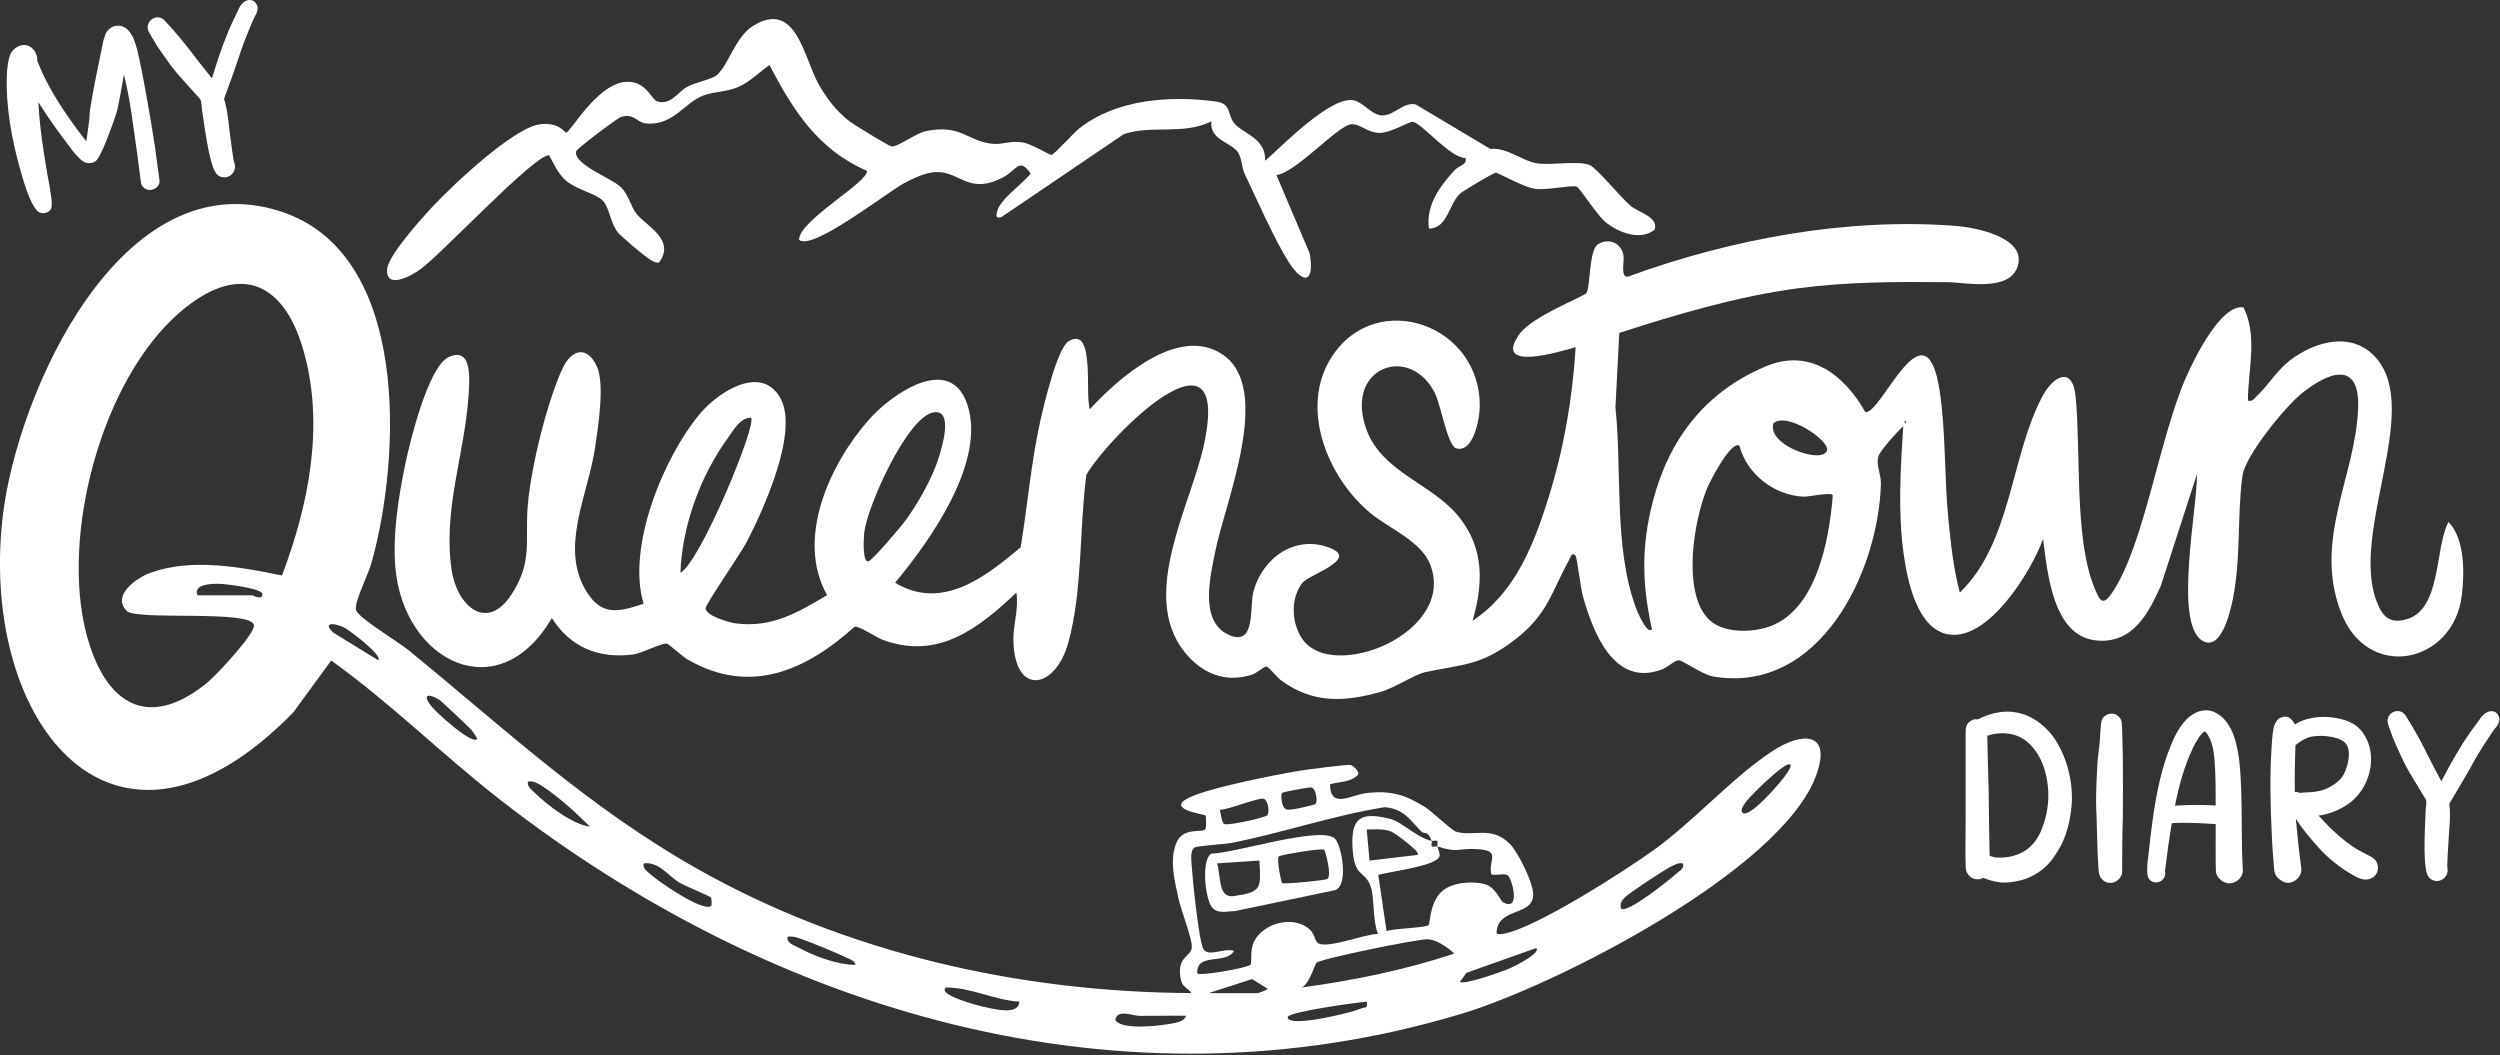
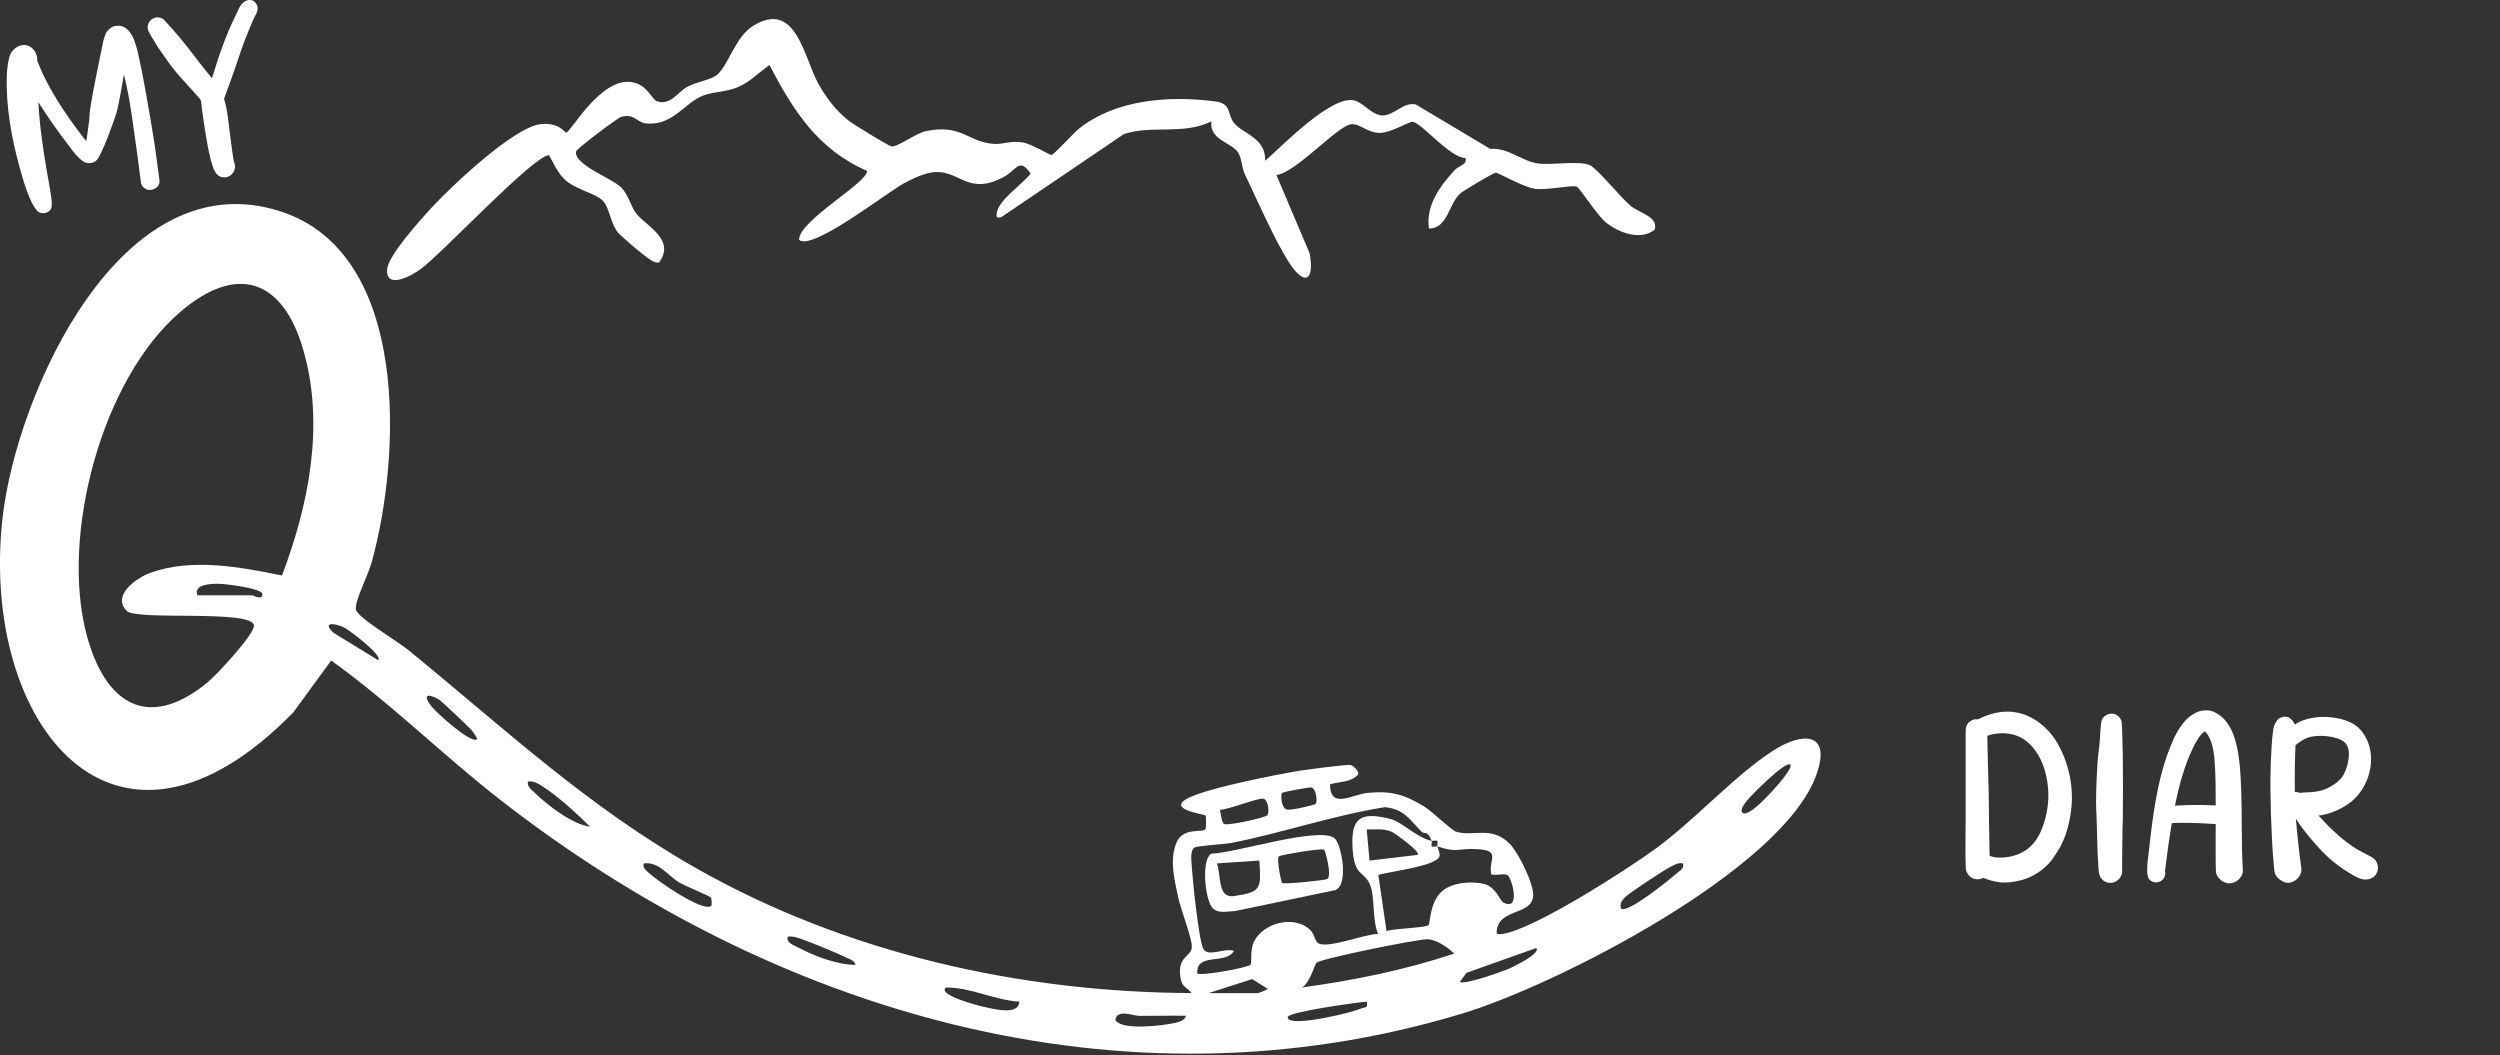
<svg xmlns="http://www.w3.org/2000/svg" width="100%" height="100%" viewBox="0 0 500 211" version="1.1" xml:space="preserve" style="fill-rule:evenodd;clip-rule:evenodd;stroke-linejoin:round;stroke-miterlimit:2;">
  <rect x="0" y="0" width="500" height="211" fill="#333333" stroke="none" />
  <g transform="matrix(0.502,0,0,0.502,-23.182,-23.073)">
-     <path d="M704.33,296.64C700.35,278.7 700.04,263.71 704.66,245.82C711.1,220.84 725.68,201.98 749.71,191.91C767.31,184.53 780.99,195.38 789.31,210.1C795.62,211.57 813.35,164.84 818.97,201.8C821.45,218.08 820.78,236.71 822.48,253.37C823.46,262.97 824.48,272.74 826.99,282.04C847.54,262.25 847.11,228.21 859.77,204.08C864.12,195.79 871.88,191.5 873.11,203.92C875.28,225.71 872.55,260.04 880.45,279.76C882.8,285.62 883.97,287.74 887.95,281.69C900.59,262.52 906.5,220.26 917.15,196.2C920.29,189.11 930.96,167 939.99,168.42C945.75,179.9 941.8,193.3 941.76,205.58C943.57,205.99 944.06,204.96 945.16,203.93C949.68,199.74 953.23,193.53 958.73,189.38C968.91,181.69 983.62,177.85 992.96,188.71C1010.93,209.62 982.61,257.79 992.97,285.37C995.24,291.41 997.99,294.59 1004.8,292.73C1018.98,288.85 1016.1,264.44 1021.66,253.92C1028.27,260.67 1028.08,274.47 1026.95,283.39C1023.54,310.41 989.27,317.81 978.68,289.53C967.85,260.59 984.77,235.5 985.68,208.43C986.33,189.27 973.67,194.23 963.11,202.77C956.58,208.05 940.69,227.48 939.59,235.48C937.37,251.58 939.13,268.64 935.59,285.44C934.57,290.29 930.85,306.03 923.32,301.03C912.22,293.66 921.75,247.5 921.47,234.82L907.05,279.41C902.04,290.56 895.78,302.42 881.54,301.14C863.96,299.56 861.93,274.09 860.15,260.66C855.51,273.63 838.17,301.73 822.17,298.66C809.87,296.3 806.05,277.05 804.61,266.7C802.26,249.76 803.38,232.7 804.44,215.72C802.17,217.84 795.24,225.43 794.54,227.78C793.51,231.24 795.66,235.04 795.55,238.76C794.49,274.13 771,322.6 728.77,315.49C724.53,314.78 716.56,309.02 715,309.02C713.4,309.02 710.58,311.8 708.48,312.61C689.25,320.01 680.85,297.97 676.73,283.17C675.97,280.44 674.45,268.02 673.92,267.42C672.39,265.66 671.94,267.9 671.41,268.86C664.1,282.14 662.89,290.73 649.54,300.95C636.09,311.25 629.09,310.54 613.97,313.76C609.72,314.66 602.09,319.96 596.01,321.67C581.48,325.75 568.89,326.22 556.36,316.86C554.91,315.78 551.69,311.6 550.72,311.53C549.75,311.46 546.85,314.14 545.14,314.7C534.36,318.25 524.87,314.23 518.07,305.66C499.86,282.72 520.94,246.76 525.99,222.5C536.64,171.29 488.17,219.48 478.99,235.12C476.13,256.58 477.57,281.24 471.76,302.09C466.52,320.9 450.12,323.43 449.92,300.61C449.87,294.58 452.12,288.34 451.12,282.05C436,296.37 419.88,308.99 397.94,300.9C395.23,299.9 388.4,295.2 386.66,295.65C367.18,313.2 344.99,322.99 320.27,308.8C318.02,307.51 312.82,302.65 311.94,302.42C309.97,301.91 302.06,306.22 298.57,306.68C284.77,308.51 273.48,303.91 266.03,292.18C244.88,328.62 207.15,309.63 203.72,272.34C202.5,259.01 204.98,243.63 207.72,230.54C209.56,221.74 216.83,191.92 224.98,188.2C234.65,183.78 233.22,197.93 232.82,203.91C231.25,227.13 222.43,249.56 226.2,273.5C228.38,287.34 240.12,297.86 249.93,282.83C258.49,269.72 255.32,261.64 256.41,247.72C257.59,232.67 263.93,206.67 270.21,192.93C273.83,185.01 280.19,183.48 284.04,192.11C287.15,199.09 284.49,215.92 283.31,223.99C280.5,243.21 268.96,264.19 279.88,281.7C286.04,291.56 292.65,289.74 302.6,286.51C295.77,264.05 310.54,228.04 325.14,210.7C332.35,202.14 349.48,190.92 357.09,204.58C364.52,217.93 350.37,248.97 343.7,261.84C341.4,266.28 327.31,286.69 327.3,288.24C327.27,291.29 336.61,293.96 339.27,294.32C353.52,296.21 364.06,290.01 375.69,283.08C363,260.44 376.87,230.56 392.6,212.89C401.26,203.17 424.4,186.68 431.44,206.75C439.42,229.49 416.81,261.39 402.78,278.12C421.53,289.46 438.78,275.77 452.8,264.04C455.62,247.19 456.93,230.18 460.69,213.47C462.04,207.46 467.41,184.68 471.88,181.94C482.71,175.29 478.28,203.44 480.4,208.99C491.75,196.61 515.62,175.42 533.2,187.15C553.52,200.7 534.3,246.06 530.45,265.18C528.49,274.94 523.86,293.05 535.25,298.65C546.82,304.34 543.83,287.74 545.6,281.43C549.34,268.03 562.45,258.73 576.31,264.36C587.51,268.91 567.43,274.95 564.95,278.28C560.26,284.56 560.69,294.06 564.97,300.42C576.87,318.11 626.61,298.06 615.97,270.83C612.37,261.61 599.66,256.52 592.38,250.56C575.15,236.45 563.52,208.33 576.89,187.92C594.73,160.68 636.47,175.33 635.71,208.37C635.6,213.09 633.08,226.54 626.34,224.58C622.9,223.58 620.2,207.25 617.87,202.61C608.11,183.12 582.54,191.88 590.11,215.73C596.01,234.33 616.8,238.23 627.77,252.3C637.55,264.85 637.08,278.64 632.85,293.28C649.97,282.02 657.4,262.6 663.24,243.84C669.28,224.46 672.69,204.54 673.93,184.27C667.48,186.12 640.9,194.24 651.44,179.21C656.64,171.8 677.25,164.2 678.22,162.69C679.92,160.06 679.11,145.49 682.91,143.22C687.26,140.63 692.2,142.79 692.98,147.81C693.37,150.28 691.69,156.65 694.74,156.18C735.56,141.28 781.58,132.61 825.26,135.95C832.87,136.53 853.31,140.36 850.14,151.7C847.13,162.47 829.4,158.45 821.94,158.38C801.93,158.19 782.25,158.19 762.41,160.83C738.51,164.02 714.18,171.19 691.31,178.61L689.78,208.32C692.45,233.39 689.05,263.82 697.86,287.93C698.22,288.92 702.27,299.03 704.29,296.67L704.33,296.64ZM418.21,210.24C407.62,211.86 391.68,247.89 390.51,257.99C390.29,259.93 389.66,269.7 392.08,269.65C393.43,269.62 405.35,255.55 407.06,253.17C411.45,247.07 416.46,238.46 419.07,231.44C420.52,227.54 426.96,208.9 418.21,210.24ZM345.38,212.35C340.97,212.43 338.47,217.29 336.13,220.52C325.19,235.57 317.9,255.56 317.27,274.17C325.24,269.78 347.94,214.83 345.39,212.35L345.38,212.35ZM752.72,214.6C750,223.59 772.93,231.19 774.1,225.25C774.88,221.27 757.97,209.9 752.72,214.6ZM805.05,213.46L805.05,214.58C805.78,214.21 805.78,213.83 805.05,213.46ZM739.21,223.58C735.89,221.19 727.37,237.85 726.3,240.46C721.02,253.32 716.44,280.82 726.35,292.08C731.61,298.05 742.27,298.05 749.4,296.13C769.66,290.65 774.97,261.28 776.37,243.32C776.15,241.83 766.88,243.96 764.58,243.84C753.05,243.22 742.12,234.89 739.2,223.59L739.21,223.58Z" style="fill:white;fill-rule:nonzero;" />
-   </g>
+     </g>
  <g transform="matrix(0.502,0,0,0.502,-23.182,-23.073)">
    <path d="M520.92,441.63C518.92,438.98 517.1,439.53 516.47,435.36C515.16,426.59 520.96,427.34 521.01,423.14C521.05,419.55 516.63,408.43 515.63,403.65C514.14,396.55 512.09,389.04 514.73,382.05C517.3,375.24 525.12,377.92 526.43,376.32C526.78,375.89 526.73,371.12 526.49,370.87C525.9,370.24 507.89,368.18 522.37,362.71C531.76,359.16 552.98,354.89 563.4,353.12C566.24,352.64 582.95,350.41 584.24,350.75C585.45,351.07 587.62,353.12 587.31,354.49C584.51,357.77 579.82,357.25 576.05,358.46C576.24,368.63 584.59,362.46 591.26,361.83C600.6,360.95 606.03,362.6 613.78,367.41C616.86,369.32 624.43,376.75 626.36,377.33C633.29,379.42 640.2,374.83 647.55,382.01C650.97,385.36 657.33,398.13 657.02,402.79C656.48,411.03 642.84,407.55 642.43,417.45C642.43,418.47 644.22,418.14 645.19,417.97C657.89,415.83 693.54,392.91 705.14,384.55C721.39,372.83 736.66,355.41 752.37,345.17C764.19,337.46 776.02,337.41 769.81,354.72C756.2,392.63 666.08,438.49 628.68,449.79C492.66,490.89 353.9,449.11 245.35,364.51C222.42,346.64 201.76,326.01 178.12,309.12L163.06,329.75C91.64,402.85 37.99,333.91 47.2,252.23C52.77,202.86 94.39,109.43 158.07,130.22C209.83,147.11 205.82,228.3 194.28,269.89C192.97,274.61 188.39,283.85 188.02,287.36C187.84,289.07 187.89,289.14 188.98,290.4C192.2,294.12 204.82,301.59 209.76,305.64C247.54,336.6 280.53,367.49 323.67,391.93C383.17,425.65 452.5,441.32 520.92,441.6L520.92,441.63ZM158.52,275.25C169.23,246.98 175.61,215.15 167.02,185.37C158.91,157.25 140.69,150.85 118.07,170.17C86.61,197.04 70.27,259.3 80.63,298.64C87.76,325.72 104.51,337.64 128.74,317.96C132.04,315.28 148.06,298.27 147.34,294.97C145.99,288.77 100.55,293.3 96.67,289.36C90.56,283.14 100.69,276.08 106.22,274.12C122.79,268.23 141.85,271.86 158.52,275.24L158.52,275.25ZM124.83,283.15L146.77,283.15C146.97,283.15 150.9,285.38 150.69,282.59C150.52,280.36 136.05,278.57 133.28,278.55C129.59,278.52 123.24,278.86 124.84,283.15L124.83,283.15ZM196.84,309C198.84,307.08 185.15,296.89 183.4,296.02C179.21,293.95 174.38,293.84 179.1,298.1L196.84,308.99L196.84,309ZM236.23,340.47C236.56,340.21 234.46,337.26 233.88,336.65C232.41,335.1 222.03,325.23 221.1,324.69C216.27,321.87 214.45,322.96 218.23,327.56C220.26,330.03 233.76,342.43 236.24,340.47L236.23,340.47ZM759.47,350.6C757.68,348.86 743.45,363.15 741.98,365.16C741.22,366.19 739.28,368.62 740.35,369.7C742.91,372.29 754.26,359.03 756.07,356.75C756.87,355.74 760.33,351.43 759.47,350.6ZM281.24,375.31C276.16,370.18 268.14,362.9 262.05,359.08C260.27,357.96 258.73,356.99 256.49,357.34C256.14,359.44 257.96,360.58 259.27,361.86C264.35,366.8 274.28,374.46 281.24,375.31ZM570.33,366.24C571.11,365.33 570.67,360.27 568.61,359.68C568.04,359.52 557.38,361.45 556.97,361.88C556.34,362.55 556.57,367.74 558.78,368.47C560.3,368.98 569.94,366.69 570.32,366.24L570.33,366.24ZM551.16,370.69C551.98,369.42 551.46,364.66 549.53,364.19C547.47,363.69 535.54,368.57 532.17,368.6C532.55,369.84 532.92,373.97 533.99,374.28C536.13,374.89 550.55,371.65 551.16,370.7L551.16,370.69ZM616.57,380.95C614.74,376.38 613.9,378.67 612.44,377.21C607.94,372.73 605.74,368.31 597.92,367.54C577.3,370.84 557.34,377.71 536.93,381.77C534.06,382.34 523.2,382.85 521.97,383.69C520.39,384.76 520.8,388.66 520.92,390.49C521.28,396.04 523.73,420.66 525.62,424.04C527.52,427.43 533.8,423.51 537.8,424.8C534.63,430.48 522.66,425.25 523.18,433.78C524.37,434.92 543.58,431.51 544.42,430.27C545.05,429.34 544.06,424.48 545.83,421C549.63,413.51 561.88,410.44 568.14,416.42C569.78,417.99 569.92,420.33 570.99,421.44C573.96,424.54 590.22,417.91 595.21,418.05C592.84,412.49 594.01,403 591.94,398.27C589.57,392.84 585.68,395.34 585.04,383.82C584.37,371.72 588.17,369.26 600.03,372.21C604.77,373.39 610.6,379.73 616.58,380.97C616.78,381.46 616.25,382.78 616.63,383.16C617.01,383.54 618.28,383.04 618.83,383.21C619.15,384.3 619.92,386 619.71,386.98C618.83,391.08 599.67,393.14 595.31,394.55L598.58,416.93C601.38,415.83 614.18,415.64 615.3,414.53C616.07,413.76 615.71,404.97 621.13,400.68C625.21,397.45 633.13,396.82 638.02,398.32C642.06,399.56 644.02,404.92 644.95,405.43C652.29,409.48 648.53,395.66 646.78,394.63C645.3,393.76 642.17,394.96 640.32,394.33C638.99,388.27 644.73,384.67 634.04,384.23C626.73,383.93 627.09,385.84 618.83,383.19C618.66,382.61 619.14,381.34 618.79,380.99C618.46,380.66 617.22,381.07 616.58,380.94L616.57,380.95ZM610.94,386.56C612.41,385.35 601.59,377.72 600.53,377.3C597.27,376 594.06,376.44 590.69,376.45L591.81,388.82L610.94,386.56ZM329.47,403.58C329.1,402.99 319.06,398.91 316.88,397.61C312.27,394.85 308.71,389.14 302.62,389.95C302.22,391.93 303.64,392.72 304.85,393.89C307.74,396.69 326.72,409.84 329.61,406.8C329.74,406.66 329.75,404.04 329.46,403.58L329.47,403.58ZM716.71,389.94C714.74,389.56 713.46,390.46 711.84,391.24C709.48,392.37 695.04,401.87 693.63,403.4C692.22,404.93 691.57,405.63 691.97,407.91C694.33,410.27 711.74,396.15 714.36,393.76C715.61,392.62 717.19,392.11 716.71,389.94ZM387.02,430.39C386.73,428.72 384.96,428.22 383.64,427.59C379.06,425.39 370.13,421.72 365.32,420.03C363.52,419.4 361.98,418.84 360.01,419.16C359.32,421.61 362.47,422.52 364.15,423.42C370.81,426.96 379.37,430.24 387.01,430.39L387.02,430.39ZM625.57,425.89C622.9,423.39 618.51,420.23 614.9,420.17C610.8,420.1 572.28,427.93 570.68,429.53C569.96,430.25 567.95,437.85 564.8,439.38C585.41,436.6 605.84,432.42 625.56,425.89L625.57,425.89ZM658.2,423.67L630.41,433.55L627.83,437.15C629.43,438.5 644.98,432.95 647.72,431.74C648.87,431.23 660.4,425.68 658.2,423.68L658.2,423.67ZM527.66,441.64L547.36,441.64C547.57,441.64 550.68,440.43 551.29,439.96L545.05,436.03L527.66,441.64ZM452.28,445.02C442.27,444.42 433.04,439.33 423.03,439.4C419.51,442.36 436.2,446.68 437.42,446.93C441.24,447.71 452.06,450.89 452.27,445.02L452.28,445.02ZM590.68,445.02C586.85,445.32 559.22,449.11 559.2,451.2C559.16,454.89 576.35,451.04 578.73,450.49C581.58,449.84 585.83,448.82 588.44,447.77C590.24,447.04 591.19,447.89 590.69,445.02L590.68,445.02ZM518.67,450.65C512.48,450.54 506.26,450.74 500.06,450.69C497.49,450.67 491.14,447.84 490.55,452.31C492.89,456.68 509.85,454.51 514.24,453.52C515.85,453.15 518.26,452.53 518.67,450.66L518.67,450.65Z" style="fill:white;fill-rule:nonzero;" />
  </g>
  <g transform="matrix(0.502,0,0,0.502,-23.182,-23.073)">
    <path d="M550.19,110.05C556.92,104.25 576.88,83.44 585.95,86.03C589.56,87.06 592.8,91.86 596.86,91.95C601.65,92.05 605.36,86.4 610.28,87.6L639.91,105.29C646.95,104.65 652.53,110.21 658.87,111.08C664.37,111.84 675.39,109.87 679.57,111.76C682.56,113.12 692.04,124.84 695.91,128.04C699.04,130.63 707.07,132.38 705.39,137.48C699.76,141.96 691.16,138.71 685.98,134.59C682.51,131.83 675.55,120.71 674.33,120.31C672.24,119.61 662.46,121.82 657.75,121.2C653.41,120.63 642.95,114.71 642.1,114.76C641.18,114.81 629.06,122.03 627.92,123.06C623.37,127.16 622.94,137.05 615.47,137.02C614.27,127.68 619.66,120.46 625.54,113.92C627.52,111.71 630.69,111.77 630.09,108.94C623.93,108.9 612.86,95.24 609.11,94.5C607.67,94.22 600.43,98.93 595.77,98.91C591,98.89 588.12,95.23 584.61,95.45C579.27,95.78 562.44,114.87 554.71,115.69L567.94,146.85C569.99,158.11 565.8,159.96 559.73,150.55C554.06,141.75 546.94,125.4 542.11,115.32C540.85,112.69 540.97,109.11 539.46,106.73C536.88,102.68 527.87,101.73 528.81,94.31C517.56,99.89 505.25,95.63 493.95,99.38L445.01,132.55C443.26,132.77 443.05,132.6 443.29,130.84C444.01,125.57 453.53,119.45 456.79,115.11C452.17,108.49 451.38,113.68 445.9,116.57C432.17,123.81 428.92,114.33 419.18,114.5C415.06,114.57 410.18,116.98 406.55,118.86C400.18,122.16 369.77,146.12 364.55,141.52C364.22,133.93 392.56,118.32 391.55,114.01C372.07,105.55 362.14,89.94 352.73,71.84C349,74.52 345.1,78.38 340.96,80.32C335.78,82.74 331.25,82.27 326.58,83.94C318.86,86.71 314.35,96.33 303.34,95.11C300.02,94.74 298.73,91.01 293.62,92.54C292.19,92.97 276,105.14 275.73,106.23C274.45,111.49 290.23,117.05 293.7,120.68C296.91,124.05 297.45,128.36 299.92,131.33C304,136.22 315.34,141.45 308.78,150.51C306.88,151.06 304.28,148.69 302.76,147.61C301.01,146.36 293.72,140.14 292.51,138.74C289.45,135.21 289.05,128.95 286.55,126.14C283.71,122.95 275.43,121.57 271.11,117.41C268.33,114.73 266.76,111.07 264.92,107.79C258.85,107.78 222.42,146.89 213.66,153.25C209.86,156 199.97,161.34 200.39,153.34C200.67,147.9 214.05,133.1 218.23,128.59C225.98,120.22 250.87,96.6 261.56,95.43C269.02,94.62 271.15,98.8 271.71,98.81C273.48,98.83 285.13,77.16 297.48,78.62C304,79.39 305.89,85.63 307.91,86.32C313.24,88.14 316.13,82.73 319.86,80.61C323.3,78.65 329.54,77.78 331.88,75.75C336.51,71.72 339.13,60.69 346.17,56.3C363.38,45.58 366.48,69.06 372.23,79.34C375.36,84.94 379.33,90.18 384.43,94.13C386.26,95.55 400.19,104.12 401.37,104.3C403.72,104.65 411.12,99.01 415.11,98.19C429.19,95.31 431.71,102.37 441.76,103.27C445.83,103.63 448.44,101.92 453.49,102.68C457.08,103.22 464.47,107.8 465.09,107.7C466.24,107.5 473.85,98.97 476.03,97.23C490.76,85.5 512.19,83.95 530.57,86.4C536.87,87.24 535.09,91.5 537.79,94.92C541.21,99.26 550.58,100.79 550.22,110.06L550.19,110.05Z" style="fill:white;fill-rule:nonzero;" />
  </g>
  <g transform="matrix(0.502,0,0,0.502,-23.182,-23.073)">
    <path d="M578.05,380.09C580.6,382.62 583.63,398.18 578.27,400.57L538.26,408.93C535.1,409 531.09,410.23 528.91,407.27C526.25,403.66 524.72,388.19 528.84,386.04C537.58,386.04 572.69,374.76 578.06,380.09L578.05,380.09ZM573.67,384.46C572.65,383.8 556.84,386.46 555.77,387.09C554.58,387.8 556.59,397.37 556.98,397.75C557.63,398.38 574.23,396.65 574.99,396.17C576.93,394.93 574.22,384.82 573.67,384.46ZM547.92,388.81L531.05,389.94C532.74,395.01 531.23,403.95 537.83,402.96C548.93,401.31 548.59,399.95 547.92,388.8L547.92,388.81Z" style="fill:white;fill-rule:nonzero;" />
  </g>
  <g transform="matrix(0.502,0,0,0.502,-23.182,-23.073)">
    <path d="M61.76,130.55C60.85,130.16 59.36,127.74 58.9,126.8C57.38,123.73 56.3,120.49 55.31,117.22C51.76,105.39 49.14,93.11 48.86,80.85C48.81,76.66 48.86,72.46 49.97,68.51C51.23,64.35 56.34,62.26 59.27,65.44C60.3,66.46 60.97,68.01 61.05,69.39C60.99,69.59 60.99,70.05 61.01,70.14C61.85,72.13 62.61,74.13 63.52,76.01C68.1,85.4 74.13,94.05 80.54,102.25C80.8,101.17 81.56,94.87 81.73,93.81C81.91,92.28 81.81,90.81 82.1,89.36C83.42,80.62 85.43,72.03 87.13,63.31C87.34,61.96 87.84,60.66 88.26,59.46C88.68,58.26 90.52,56.61 91.78,56.37C92.86,56.16 94.16,56.11 95.18,56.56C96.9,57.26 98.14,58.89 99.01,60.5C99.59,61.6 99.92,62.85 100.32,63.98C102.21,69.5 107.07,98.52 107.9,104.33C108.13,106.06 109.51,116.25 109.73,117.88C109.96,120.08 107.84,121.69 105.6,121.65C104.2,121.64 102.54,120.27 102.36,118.82C101.84,115.09 101.41,111.35 100.89,107.63C99.32,96.92 98.2,86.13 95.55,75.62C95.21,77.74 93.29,88.74 92.64,90.73C91.6,94.1 87.06,107 84.77,109.67C83.79,110.88 81.72,111.28 80.21,110.72C79.19,110.26 78.32,109.59 77.5,108.72C75.9,107.16 74.51,105.28 73.13,103.39C69.03,98.01 65.08,92.42 61.46,86.67C61.94,96.09 63.36,105.52 64.95,114.83C65.29,116.63 66.92,125.18 66.81,127.07C66.75,127.27 66.72,127.56 66.75,127.73C66.94,130.21 64.04,131.61 61.78,130.54L61.76,130.55Z" style="fill:white;fill-rule:nonzero;" />
  </g>
  <g transform="matrix(0.502,0,0,0.502,-23.182,-23.073)">
    <path d="M133.45,116.09C132.18,115.3 131.41,113.68 130.95,112.27C130.15,110 129.68,107.57 129.15,105.24C128.16,100.02 127.35,94.76 126.61,89.4C126.56,88.66 126.46,86.16 125.96,85.51C125,84.39 118.85,77.53 117.8,76.43C114.95,73.24 112.51,69.69 110.06,66.15C109.28,64.99 108.41,63.85 107.81,62.66C107.28,61.83 105.26,58.57 105.09,57.67C104.37,53.89 108.82,51.27 111.67,54C112.13,54.47 114.52,57.19 114.98,57.66C119.12,62.28 122.76,67.19 126.6,72.15C127.95,73.85 129.28,75.47 130.63,77.17C133.21,68.66 136.06,60.09 140.05,52.15C141,50.29 141.62,48.12 143.25,46.88C144.61,45.69 146.82,45.55 147.94,47.02C148.44,47.67 148.86,48.43 148.82,49.18C148.79,50.02 148.59,50.9 148.17,51.64C147.13,53.52 146.37,55.43 145.54,57.46C143.99,61.11 142.57,64.93 141.33,68.71C139.5,74.28 137.47,79.8 135.44,85.32C137.11,90.69 137.27,96.44 138.16,102.06C138.24,102.98 139.01,108.52 139.17,109.33C139.27,110.34 139.83,111.35 139.83,112.28C139.8,115.55 136.38,117.69 133.47,116.1L133.45,116.09Z" style="fill:white;fill-rule:nonzero;" />
  </g>
  <g transform="matrix(0.502,0,0,0.502,-23.182,-23.073)">
    <path d="M842.88,397.47C840.68,397.2 838.48,396.55 836.37,395.73C835.36,396.19 834.26,396.46 833.16,396.19C831.88,396.01 830.59,395 829.95,393.81C829.31,392.8 829.31,391.52 829.31,390.42C829.13,388.04 829.31,374.02 829.31,371.63L829.31,337.36C829.31,336.35 829.49,335.25 830.04,334.34C830.68,333.42 831.78,332.78 832.97,332.51C833.15,332.51 834.16,332.6 834.34,332.51C837.64,330.77 841.4,329.67 845.15,329.49C847.53,329.4 850.01,329.77 852.3,330.5C857.25,332.15 861.65,335.82 864.58,340.03C869.71,347.64 872.19,357.53 871.54,366.61C870.99,373.03 869.43,379.71 865.95,385.12C864.85,386.86 863.66,388.69 862.19,390.25C859.07,393.46 854.95,395.93 850.55,396.85C848.08,397.4 845.42,397.77 842.85,397.49L842.88,397.47ZM854.52,383.73C856.99,381.71 858.74,378.78 859.84,375.76C862.86,367.88 863.05,359.36 860.39,351.47C858.83,346.98 855.9,342.4 851.68,340.01C847.74,337.72 842.33,337.54 837.93,339.09C837.93,341.75 838.39,358.24 838.48,360.9C838.57,369.61 838.66,378.22 838.85,386.84C838.94,387.02 839.31,387.02 839.49,387.12C839.76,387.21 841.05,387.58 841.32,387.58C845.9,387.95 851.13,386.75 854.52,383.73Z" style="fill:white;fill-rule:nonzero;" />
  </g>
  <g transform="matrix(0.502,0,0,0.502,-23.182,-23.073)">
    <path d="M883.38,396.01C882.1,394.36 882.28,391.89 882.1,389.78C881.83,387.49 881.55,373.47 881.46,371.08C881,364.02 881.46,356.97 881.83,349.91C882.01,346.98 882.56,343.95 882.75,341.02C882.84,340.01 883.12,334.42 883.39,333.41C883.67,331.76 885.5,330.29 887.24,330.29L887.79,330.29C889.44,330.29 891.18,331.94 891.46,333.59C891.74,335.42 891.83,345.59 891.92,347.43C892.01,350.73 892.01,369.15 891.92,372.45C891.74,374.83 891.64,389.13 891.64,391.6C891.64,392.52 891.82,393.52 891.46,394.44C890.18,397.92 885.78,398.93 883.4,396L883.38,396.01Z" style="fill:white;fill-rule:nonzero;" />
  </g>
  <g transform="matrix(0.502,0,0,0.502,-23.182,-23.073)">
    <path d="M933.23,397.75C933.05,397.66 932.77,397.57 932.5,397.47C930.94,397.01 929.11,394.9 929.02,393.35C928.84,390.88 928.93,376.67 928.93,374.29C923.06,373.92 917.2,373.56 911.43,373.92C910.42,379.88 909.6,385.93 908.86,391.88C908.86,392.06 908.77,392.8 908.68,392.89C908.68,393.07 908.86,393.62 908.86,393.71C908.86,397.19 904.74,398.84 902.44,396.28C900.88,394.36 901.98,387.94 902.26,385.47C903.82,371.26 905.56,356.69 910.87,343.4C912.34,339.64 914.26,335.79 917.01,332.86C918.57,331.21 920.49,329.93 922.6,329.29C924.16,328.83 925.9,328.83 927.46,329.29C929.11,329.84 930.67,330.94 931.95,332.13C934.33,334.51 935.8,337.72 936.72,340.84C938.55,347.35 938.83,354.22 939.1,361C939.47,371.54 939.1,382.08 939.74,392.62C939.92,395.74 936.35,398.58 933.23,397.75ZM912.71,366.95C918.12,366.58 923.52,366.58 928.93,366.86C928.93,360.81 928.93,354.76 928.47,348.81C928.19,345.42 927.64,341.85 925.9,338.91C925.53,338.36 925.17,337.81 924.62,337.35C922.97,337.99 920.59,342.3 919.86,343.95C916.38,351.19 914.27,359.07 912.71,366.95Z" style="fill:white;fill-rule:nonzero;" />
  </g>
  <g transform="matrix(0.502,0,0,0.502,-23.182,-23.073)">
    <path d="M956.14,397.38C954.67,396.74 953.12,395.55 952.57,393.99C952.11,392.71 952.2,391.24 952.02,389.87C951.38,383.27 951.19,376.58 950.92,369.98C950.74,363.84 950.64,357.7 950.83,351.47C950.92,348.72 951.29,337.45 952.3,334.88C952.85,333.69 953.58,332.31 954.87,331.86C955.88,331.4 957.25,331.31 958.17,331.86C959.18,332.5 960,333.51 960.46,334.61C964.03,332.23 968.71,331.49 973.02,331.59C976.41,331.77 979.98,332.42 983.01,333.97C986.77,335.71 989.43,340.02 990.34,344.05C992.26,352.39 988.42,361.92 981.27,366.59C977.88,368.79 973.94,370.44 969.91,370.9C973.3,374.66 976.87,378.23 980.91,381.35C982.65,382.63 984.39,383.92 986.32,384.92C987.88,385.75 989.44,386.57 990.99,387.39C994.01,388.95 994.47,393.26 991.82,395.36C990.81,396.09 989.44,396.46 988.25,396.37C987.06,396.28 985.96,395.82 984.86,395.27C978.9,392.15 973.5,387.85 969.1,382.71C966.17,379.41 963.23,375.93 960.85,372.17C961.03,374.64 962.41,388.02 962.87,390.5C962.96,391.05 962.96,391.6 963.05,392.15C963.32,395.63 959.29,398.66 956.18,397.37L956.14,397.38ZM962.28,361.82C962.46,361.91 963.38,361.73 963.66,361.73C964.76,361.64 965.86,361.64 966.96,361.55C969.25,361.37 971.54,361 973.65,359.9C976.22,358.62 978.97,356.69 980.16,354.03C981.9,350.55 983.18,344.22 980.25,341.66C977.41,339.09 969.62,338.54 965.95,339.74C964.03,340.38 962.28,341.57 960.73,342.86C960.45,349.09 960.36,355.23 960.45,361.46C961.09,361.46 961.73,361.55 962.28,361.83L962.28,361.82Z" style="fill:white;fill-rule:nonzero;" />
  </g>
  <g transform="matrix(0.502,0,0,0.502,-23.182,-23.073)">
-     <path d="M1014.33,396.01C1013.23,395 1012.77,393.26 1012.59,391.79C1012.22,389.41 1012.22,386.93 1012.13,384.55C1012.13,379.23 1012.31,373.92 1012.59,368.51C1012.68,367.78 1013.05,365.3 1012.68,364.57C1011.95,363.29 1007.18,355.41 1006.36,354.12C1004.16,350.45 1002.42,346.51 1000.68,342.57C1000.13,341.29 999.49,340 999.12,338.72C998.75,337.8 997.38,334.23 997.38,333.31C997.38,329.46 1002.24,327.72 1004.53,330.93C1004.9,331.48 1006.73,334.6 1007.1,335.14C1010.31,340.46 1012.97,345.95 1015.81,351.54C1016.82,353.46 1017.83,355.3 1018.83,357.22C1022.95,349.34 1027.35,341.46 1032.76,334.4C1034.04,332.75 1035.05,330.73 1036.88,329.82C1038.44,328.9 1040.64,329.18 1041.46,330.83C1041.83,331.56 1042.1,332.39 1041.92,333.12C1041.74,333.94 1041.37,334.77 1040.82,335.41C1039.44,337.06 1038.35,338.8 1037.15,340.63C1034.95,343.93 1032.84,347.41 1030.92,350.89C1028.08,356.02 1025.05,361.06 1022.03,366.1C1022.67,371.69 1021.76,377.37 1021.57,383.05C1021.48,383.97 1021.2,389.56 1021.2,390.38C1021.11,391.39 1021.47,392.49 1021.29,393.4C1020.65,396.61 1016.89,398.07 1014.33,395.97L1014.33,396.01Z" style="fill:white;fill-rule:nonzero;" />
-   </g>
+     </g>
</svg>